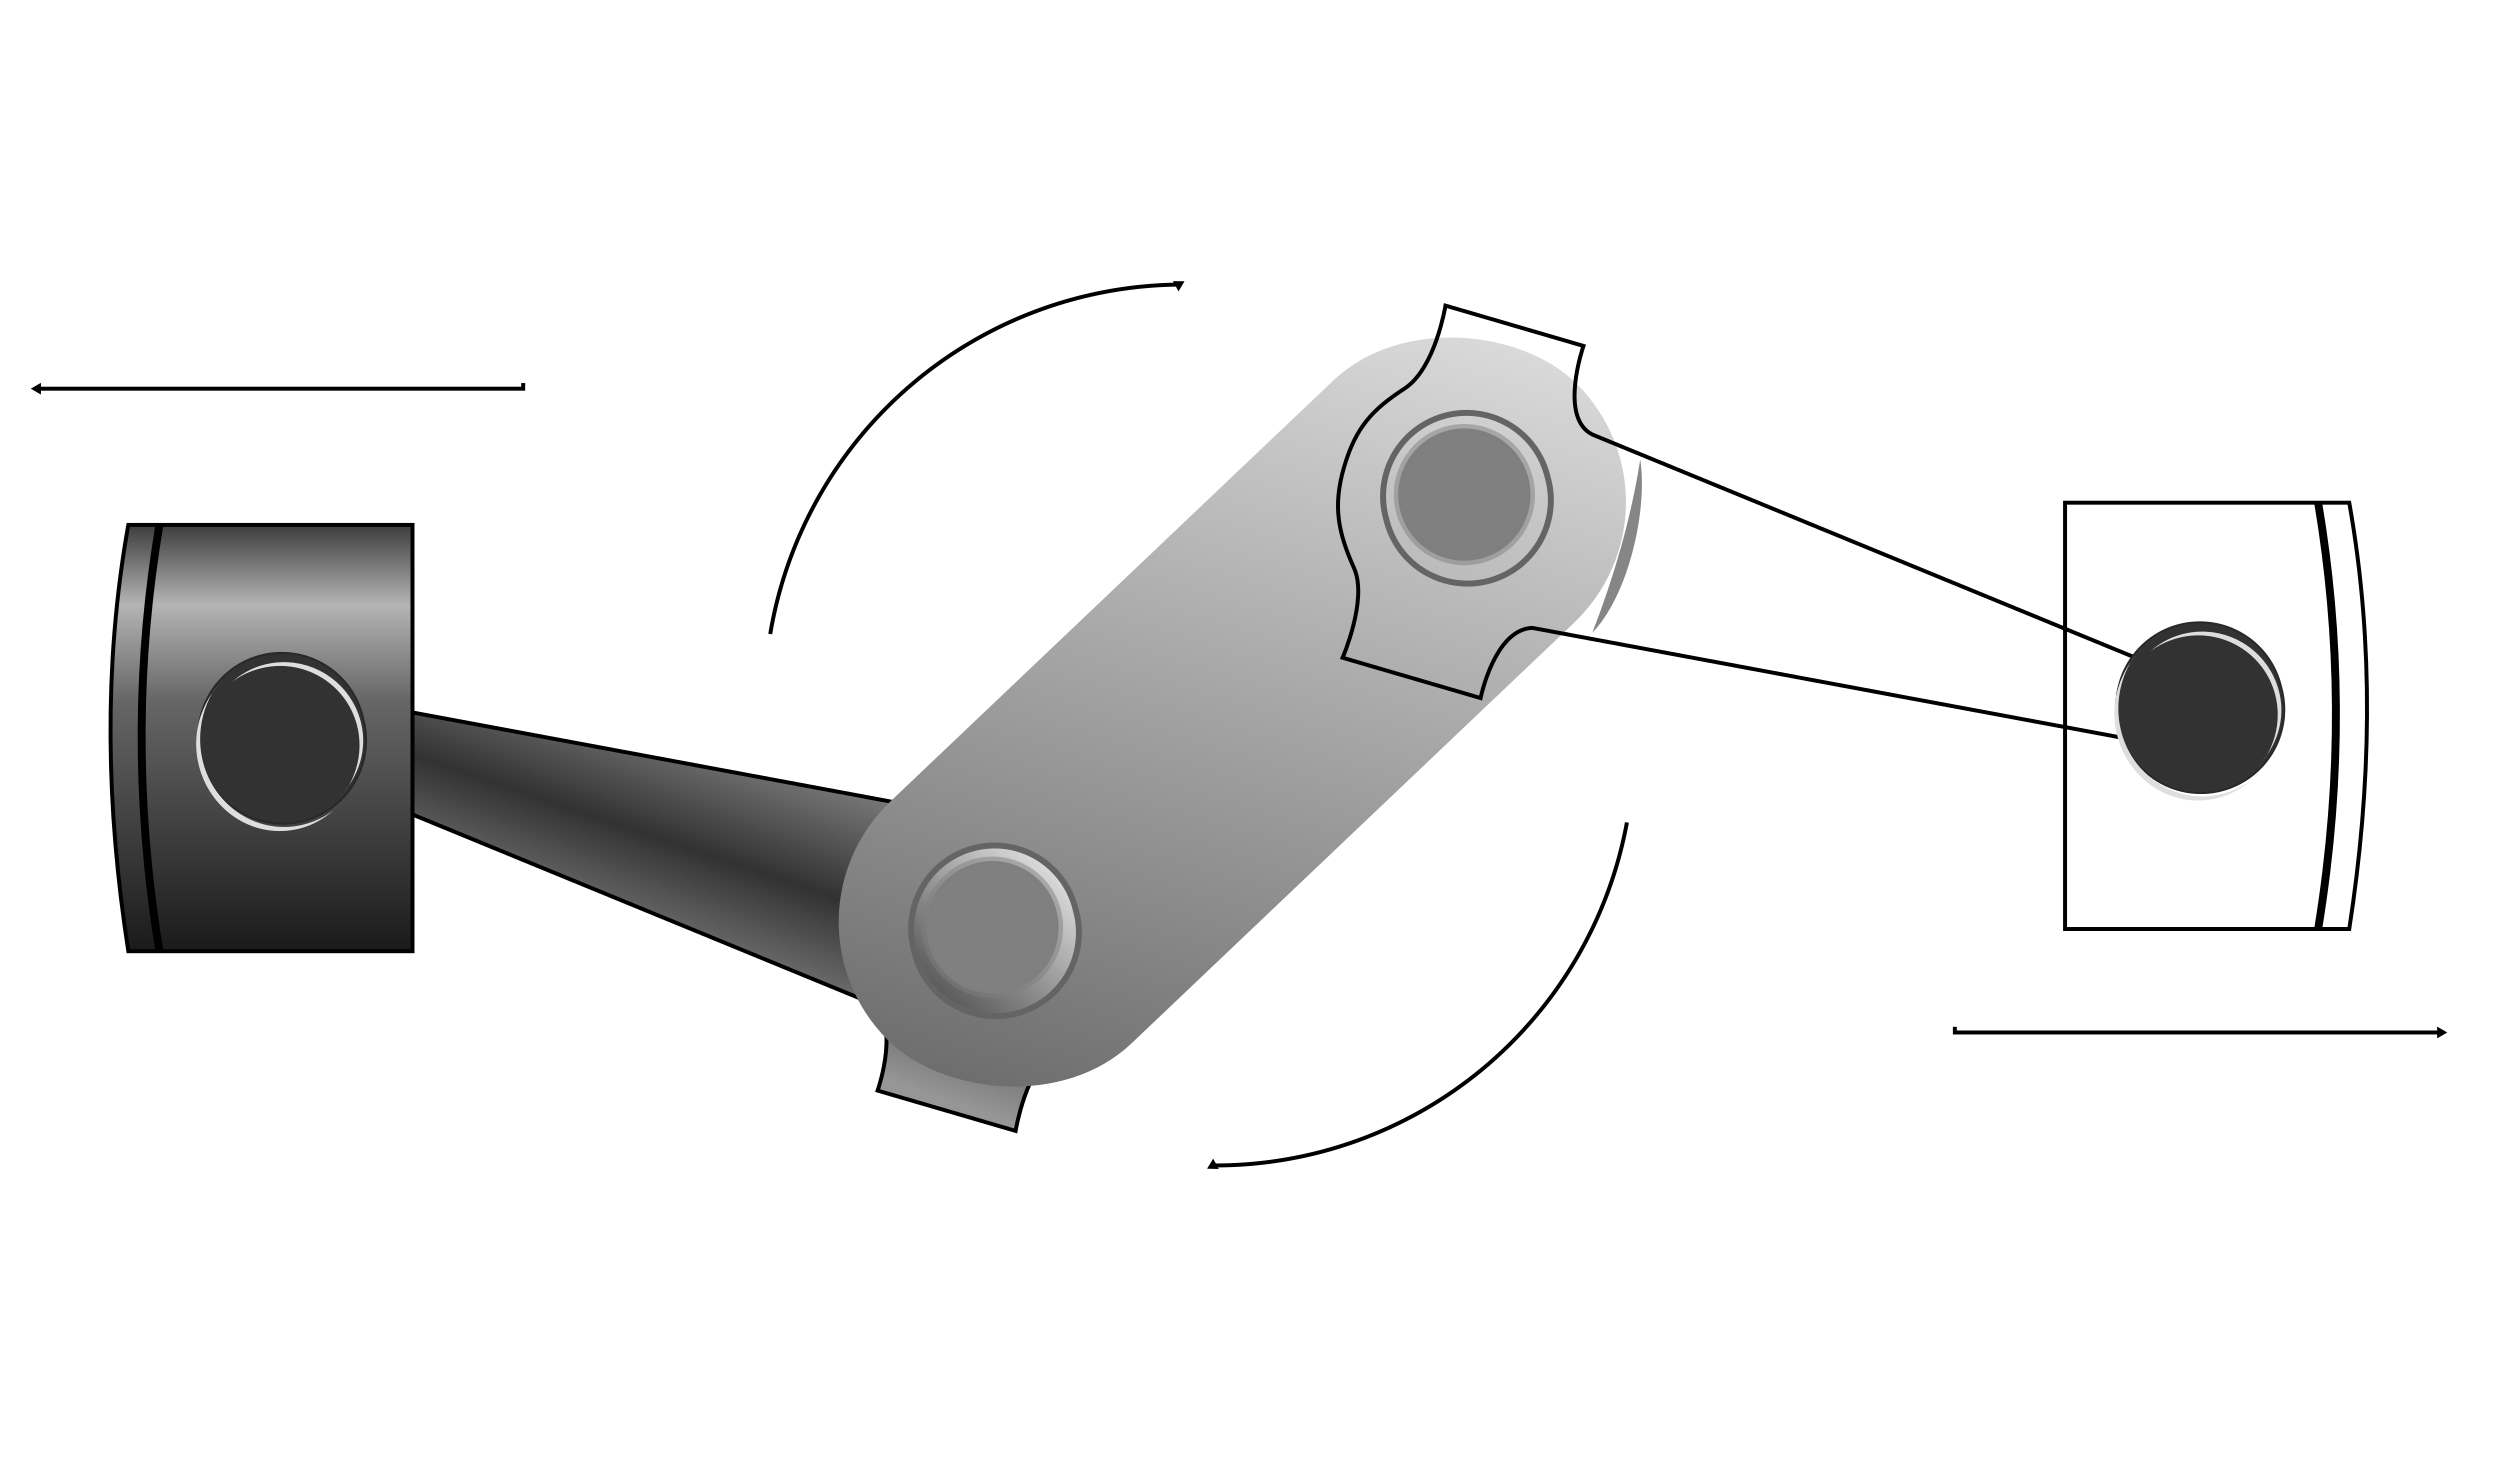
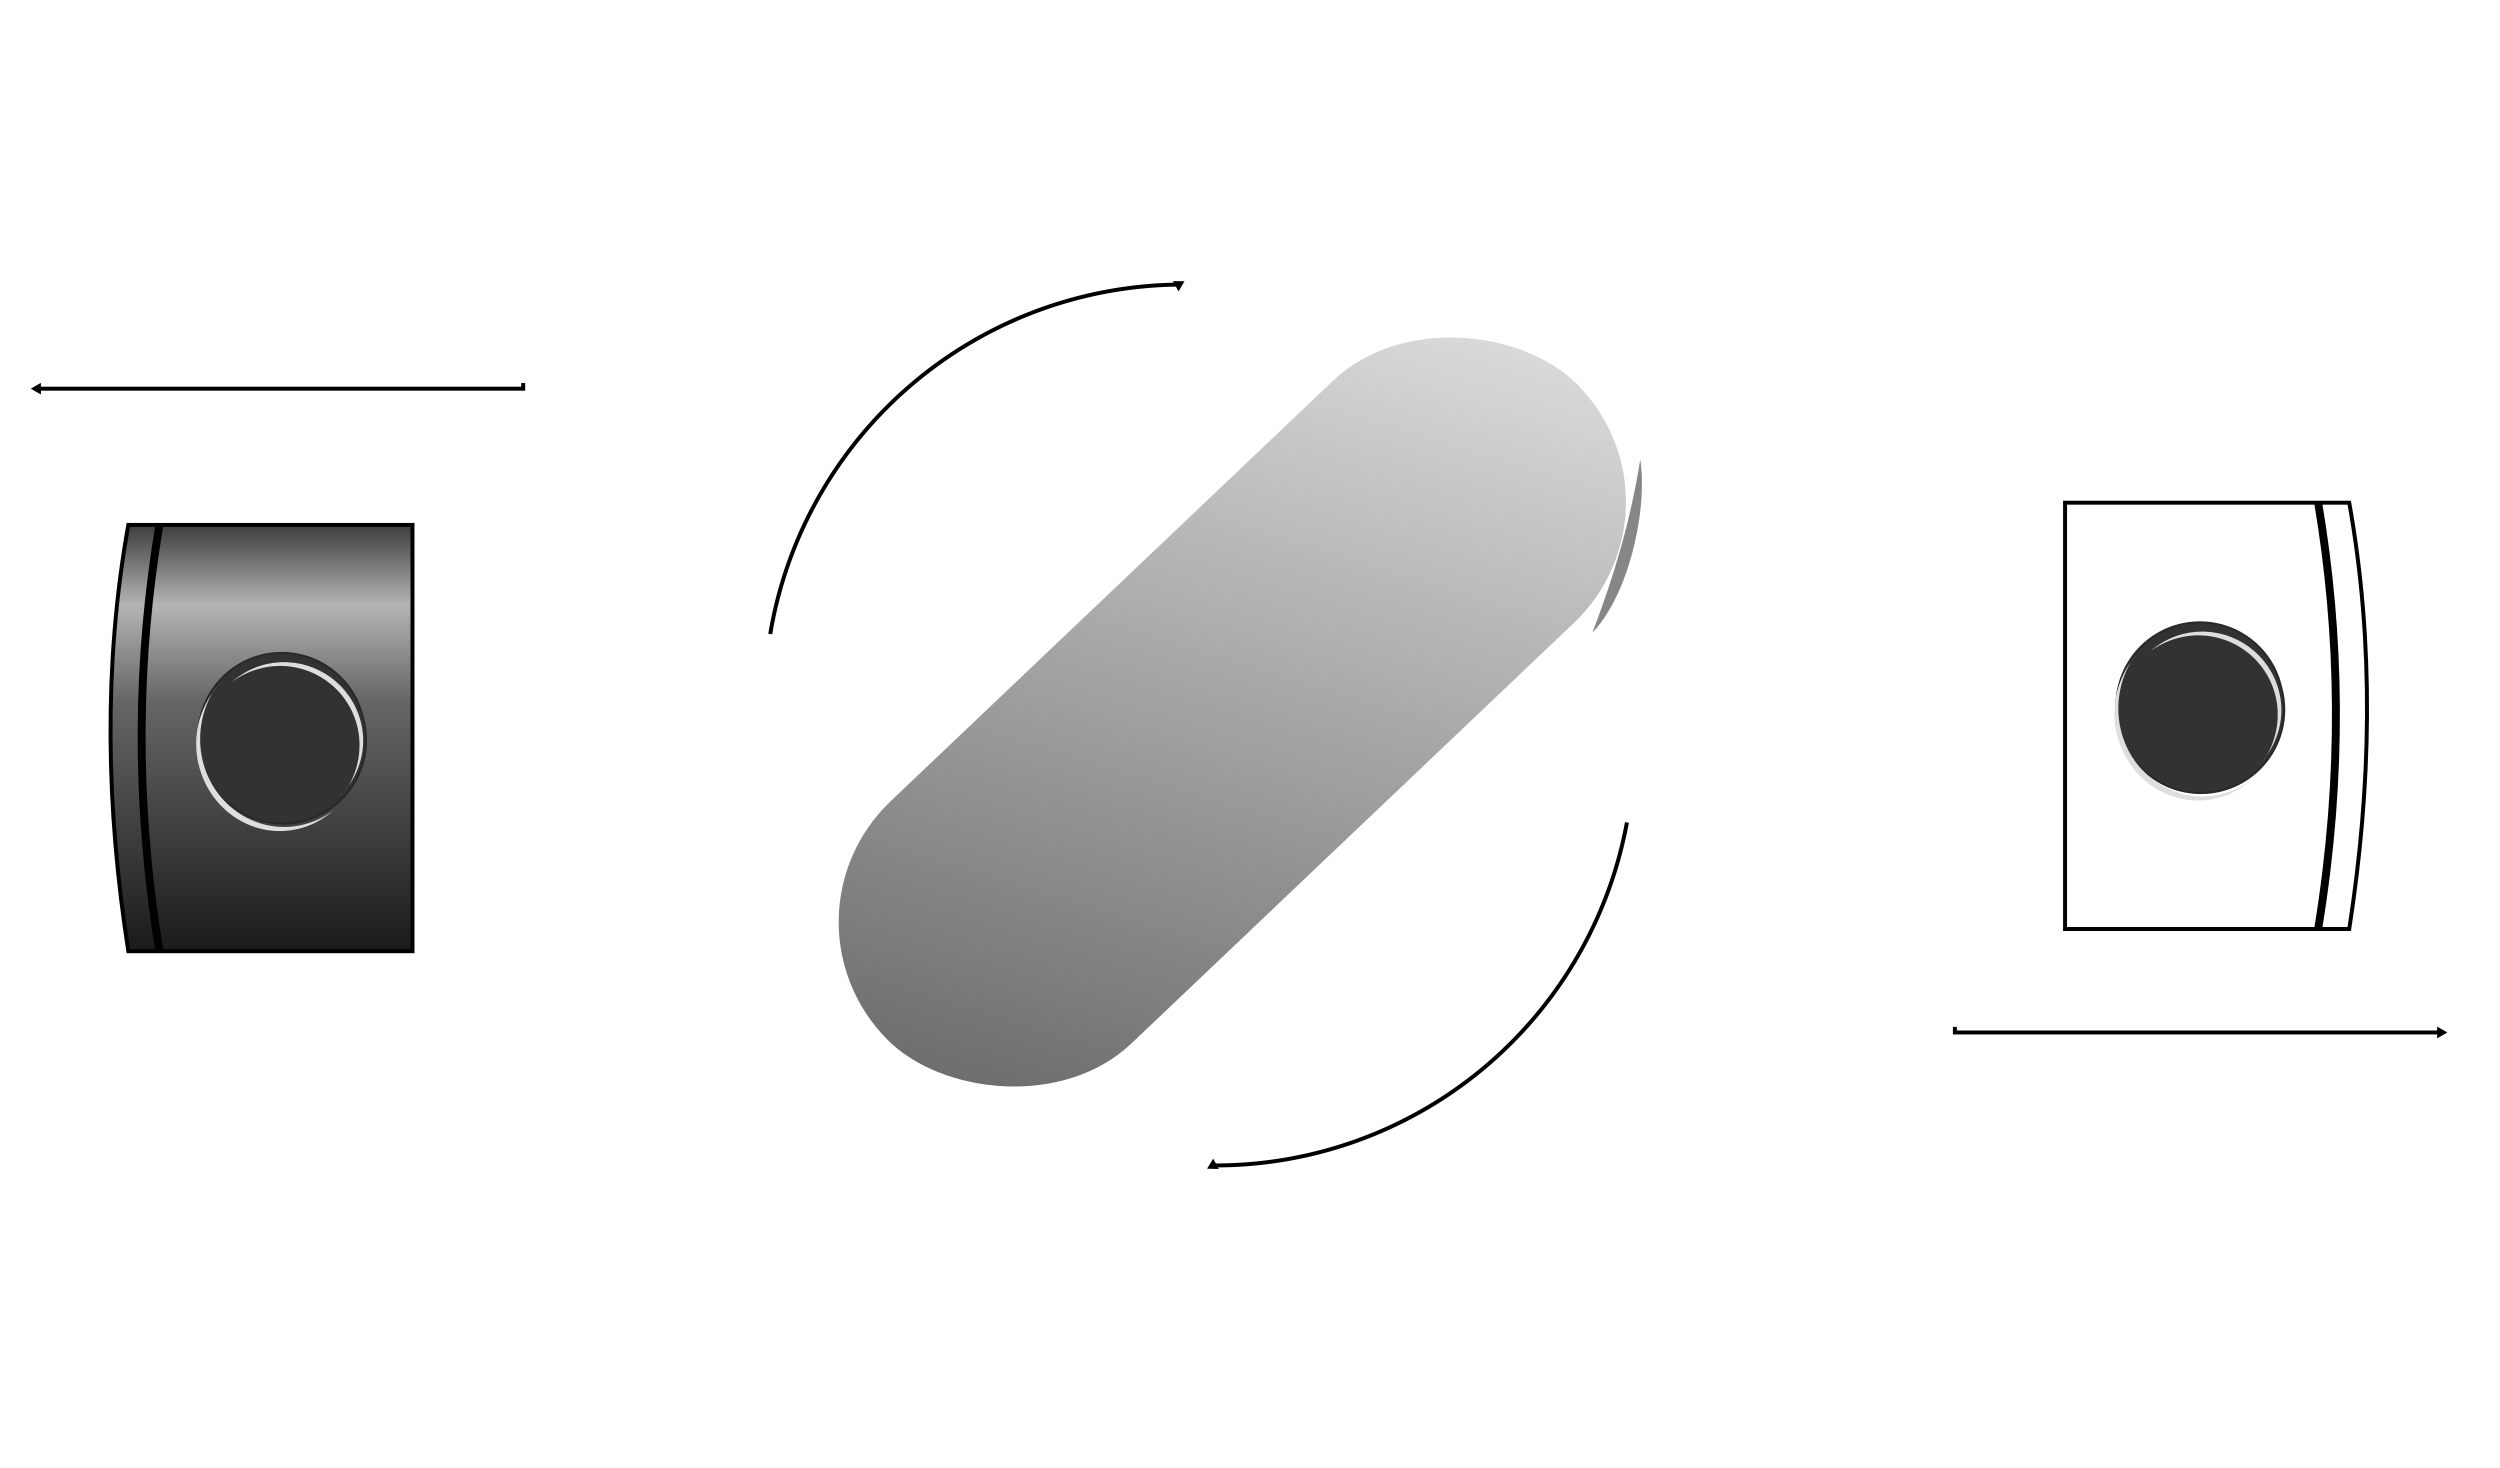
<svg xmlns="http://www.w3.org/2000/svg" xmlns:xlink="http://www.w3.org/1999/xlink" version="1.0" width="650" height="381.585" id="svg2">
  <defs id="defs4">
    <linearGradient id="linearGradient11365">
      <stop style="stop-color:#5a5a5a;stop-opacity:1" offset="0" id="stop11367" />
      <stop style="stop-color:#dddddd;stop-opacity:1" offset="1" id="stop11369" />
    </linearGradient>
    <linearGradient id="linearGradient10229">
      <stop style="stop-color:#646464;stop-opacity:1" offset="0" id="stop10231" />
      <stop style="stop-color:#dcdcdc;stop-opacity:1" offset="1" id="stop10233" />
    </linearGradient>
    <linearGradient id="linearGradient10219">
      <stop style="stop-color:#969696;stop-opacity:1" offset="0" id="stop10221" />
      <stop style="stop-color:#323232;stop-opacity:1" offset="0.5" id="stop10227" />
      <stop style="stop-color:#969696;stop-opacity:1" offset="1" id="stop10223" />
    </linearGradient>
    <linearGradient id="linearGradient10203">
      <stop style="stop-color:#191919;stop-opacity:1" offset="0" id="stop10205" />
      <stop style="stop-color:#666666;stop-opacity:1" offset="0.586" id="stop10217" />
      <stop style="stop-color:#b4b4b4;stop-opacity:1" offset="0.807" id="stop10211" />
      <stop style="stop-color:#373737;stop-opacity:1" offset="1" id="stop10207" />
    </linearGradient>
    <marker refX="0" refY="0" orient="auto" style="overflow:visible" id="TriangleInL">
      <path d="M 5.77,0 L -2.88,5 L -2.88,-5 L 5.77,0 z " transform="scale(-0.8,-0.8)" style="fill-rule:evenodd;stroke:#000000;stroke-width:1pt;marker-start:none" id="path8139" />
    </marker>
    <marker refX="0" refY="0" orient="auto" style="overflow:visible" id="TriangleInM">
      <path d="M 5.77,0 L -2.88,5 L -2.88,-5 L 5.77,0 z " transform="scale(-0.4,-0.4)" style="fill-rule:evenodd;stroke:#000000;stroke-width:1pt;marker-start:none" id="path8136" />
    </marker>
    <marker refX="0" refY="0" orient="auto" style="overflow:visible" id="TriangleOutL">
      <path d="M 5.77,0 L -2.88,5 L -2.88,-5 L 5.77,0 z " transform="scale(0.8,0.8)" style="fill-rule:evenodd;stroke:#000000;stroke-width:1pt;marker-start:none" id="path8130" />
    </marker>
    <linearGradient x1="305.116" y1="300.013" x2="305.116" y2="289.064" id="linearGradient10209" xlink:href="#linearGradient10203" gradientUnits="userSpaceOnUse" />
    <linearGradient x1="313.924" y1="300.795" x2="316.441" y2="293.352" id="linearGradient10225" xlink:href="#linearGradient10219" gradientUnits="userSpaceOnUse" gradientTransform="matrix(10.311,0,0,10.311,-2779.543,-2913.751)" />
    <linearGradient x1="35.074" y1="444.992" x2="58.32" y2="432.401" id="linearGradient10235" xlink:href="#linearGradient10229" gradientUnits="userSpaceOnUse" gradientTransform="matrix(9.563,-4.0672668e-8,-3.8613935e-8,9.557,-99.121,-3684.713)" />
    <linearGradient x1="304.23" y1="295.306" x2="307.075" y2="293.414" id="linearGradient11379" xlink:href="#linearGradient11365" gradientUnits="userSpaceOnUse" />
    <linearGradient x1="305.116" y1="300.013" x2="305.116" y2="289.064" id="linearGradient15261" xlink:href="#linearGradient10203" gradientUnits="userSpaceOnUse" />
    <linearGradient x1="305.116" y1="300.013" x2="305.116" y2="289.064" id="linearGradient15263" xlink:href="#linearGradient10203" gradientUnits="userSpaceOnUse" />
    <linearGradient x1="305.116" y1="300.013" x2="305.116" y2="289.064" id="linearGradient15265" xlink:href="#linearGradient10203" gradientUnits="userSpaceOnUse" />
  </defs>
  <g transform="translate(-298.513,68.658)" id="layer1">
    <rect width="650" height="381.585" ry="0" x="298.513" y="-68.658" style="fill:#ffffff;fill-opacity:1;stroke:none;stroke-width:0.1;stroke-miterlimit:4;stroke-dasharray:none;stroke-opacity:1" id="rect16244" />
-     <path d="M 562.572,225.381 C 562.572,225.381 565.178,209.059 573.196,203.83 C 581.593,198.353 585.913,193.752 588.938,183.401 C 591.965,173.042 590.392,166.237 586.319,157.067 C 582.731,148.987 589.323,133.83 589.323,133.83 L 553.445,123.346 C 553.445,123.346 549.844,141.224 540.001,141.593 L 381.739,112.115 L 376.227,130.983 L 524.248,191.803 C 533.279,196.064 526.694,214.898 526.694,214.898 L 562.572,225.381 z " style="fill:url(#linearGradient10225);fill-opacity:1;stroke:#000000;stroke-width:1.031;stroke-miterlimit:4;stroke-dasharray:none;stroke-opacity:1" id="rect5097" />
    <g transform="matrix(10.311,0,0,10.311,-2779.543,-2913.751)" style="fill:url(#linearGradient15261);fill-opacity:1" id="g4113">
      <path d="M 301.757,289.164 L 308.923,289.164 L 308.923,299.913 L 301.757,299.913 C 301.202,296.33 301.118,292.747 301.757,289.164 z " style="fill:url(#linearGradient15263);fill-opacity:1;fill-rule:evenodd;stroke:#000000;stroke-width:0.1;stroke-linecap:butt;stroke-linejoin:miter;stroke-miterlimit:4;stroke-dasharray:none;stroke-opacity:1" id="rect2160" />
      <path d="M 302.541,299.913 C 301.902,296.011 301.986,292.47 302.541,289.164" style="fill:url(#linearGradient15265);fill-opacity:1;fill-rule:evenodd;stroke:#000000;stroke-width:0.2;stroke-linecap:butt;stroke-linejoin:miter;stroke-miterlimit:4;stroke-dasharray:none;stroke-opacity:1" id="path3134" />
    </g>
    <rect width="247.343" height="88.819" ry="44.409" x="233.836" y="466.56" transform="matrix(0.725,-0.689,0.704,0.71,0,0)" style="fill:url(#linearGradient10235);fill-opacity:1;stroke:#000000;stroke-width:0;stroke-miterlimit:4;stroke-dasharray:none;stroke-opacity:1" id="rect4107" />
    <g transform="matrix(10.311,0,0,10.311,-2432.871,-2674.49)" id="g11375">
-       <path d="M 307.355 294.427 A 1.68 1.68 0 1 1  303.996,294.427 A 1.68 1.68 0 1 1  307.355 294.427 z" transform="matrix(1.212,-0.312,0.312,1.212,-172.349,14.721)" style="fill:url(#linearGradient11379);fill-opacity:1;stroke:#646464;stroke-width:0.12;stroke-miterlimit:4;stroke-dasharray:none;stroke-opacity:1" id="path11363" />
-       <path d="M 290.834 275.057 A 1.997 1.997 0 1 1  286.839,275.057 A 1.997 1.997 0 1 1  290.834 275.057 z" transform="matrix(0.835,0,0,0.835,48.747,46.431)" style="fill:#808080;fill-opacity:1;stroke:#808080;stroke-width:0.269;stroke-miterlimit:4;stroke-dasharray:none;stroke-opacity:0.498" id="path11373" />
-     </g>
+       </g>
    <use transform="matrix(-1,0,0,-1,1236.909,236.185)" id="use7064" x="0" y="0" width="1052.362" height="744.094" xlink:href="#rect5097" />
    <use transform="translate(122.701,-112.476)" id="use11381" x="0" y="0" width="1052.362" height="744.094" xlink:href="#g11375" />
    <use transform="matrix(-1,0,0,1,1241.19,-5.773)" id="use4118" x="0" y="0" width="1052.362" height="744.094" xlink:href="#g4113" />
    <path d="M 308.27,32.401 L 434.543,32.401 L 434.543,30.932" style="fill:none;fill-rule:evenodd;stroke:#000000;stroke-width:1.031;stroke-linecap:butt;stroke-linejoin:miter;marker-start:url(#TriangleInL);stroke-miterlimit:4;stroke-dasharray:none;stroke-opacity:1" id="path8239" />
    <use transform="matrix(-1,0,0,1,1241.322,167.385)" id="use9214" x="0" y="0" width="1052.362" height="744.094" xlink:href="#path8239" />
    <g transform="matrix(10.311,0,0,10.311,-2793.366,-2763.098)" id="g11345">
      <path d="M 307.355 294.427 A 1.68 1.68 0 1 1  303.996,294.427 A 1.68 1.68 0 1 1  307.355 294.427 z" transform="matrix(1.212,-0.312,0.312,1.212,-155.363,18.458)" style="fill:#323232;fill-opacity:1;stroke:#282828;stroke-width:0.04;stroke-miterlimit:4;stroke-dasharray:none;stroke-opacity:1" id="path10237" />
      <path d="M 306.928,278.016 C 306.795,278.022 306.655,278.044 306.522,278.078 C 306.208,278.159 305.937,278.315 305.709,278.516 C 305.915,278.358 306.161,278.24 306.428,278.172 C 307.496,277.897 308.59,278.541 308.865,279.609 C 309.003,280.143 308.907,280.7 308.647,281.141 C 308.97,280.679 309.111,280.104 308.959,279.516 C 308.719,278.581 307.856,277.969 306.928,278.016 z M 308.647,281.141 C 308.581,281.251 308.482,281.326 308.397,281.422 C 308.487,281.334 308.575,281.243 308.647,281.141 z " style="fill:#dedede;fill-opacity:1;stroke:none;stroke-width:0.12;stroke-miterlimit:4;stroke-dasharray:none;stroke-opacity:1" id="path11212" />
      <path d="M 306.974,282.272 C 307.114,282.268 307.263,282.248 307.405,282.213 C 307.739,282.131 308.028,281.965 308.274,281.748 C 308.052,281.918 307.79,282.042 307.506,282.112 C 306.371,282.39 305.229,281.649 304.964,280.458 C 304.831,279.862 304.946,279.247 305.231,278.765 C 304.878,279.269 304.716,279.903 304.862,280.559 C 305.095,281.602 305.992,282.301 306.974,282.272 z M 305.231,278.765 C 305.302,278.645 305.409,278.564 305.502,278.459 C 305.404,278.555 305.309,278.653 305.231,278.765 z " style="fill:#dedede;fill-opacity:1;stroke:none;stroke-width:0.12;stroke-miterlimit:4;stroke-dasharray:none;stroke-opacity:1" id="path11343" />
    </g>
    <use transform="translate(498.735,-7.943)" id="use11361" x="0" y="0" width="1052.362" height="744.094" xlink:href="#g11345" />
    <path d="M 712.528,95.816 C 718.193,81.203 722.55,66.263 724.971,50.839 C 724.971,50.839 726.846,60.457 722.841,75.322 C 718.853,90.126 712.528,95.816 712.528,95.816 z " style="fill:#282828;fill-opacity:0.562;fill-rule:evenodd;stroke:none;stroke-width:1px;stroke-linecap:butt;stroke-linejoin:miter;stroke-opacity:1" id="path11383" />
    <path d="M 19,15.759 A 10.553,10.553 0 0 1 29.298,6.948" transform="matrix(10.311,0,0,10.311,302.866,-66.304)" style="fill:none;fill-opacity:0.562;stroke:#000000;stroke-width:0.1;marker-end:url(#TriangleOutL);stroke-miterlimit:4;stroke-dasharray:none;stroke-opacity:1" id="path15271" />
    <use transform="matrix(-1,-1.5766628e-2,1.5766628e-2,-1,1218.769,249.234)" id="use16242" x="0" y="0" width="61.64" height="35.793" xlink:href="#path15271" />
  </g>
</svg>